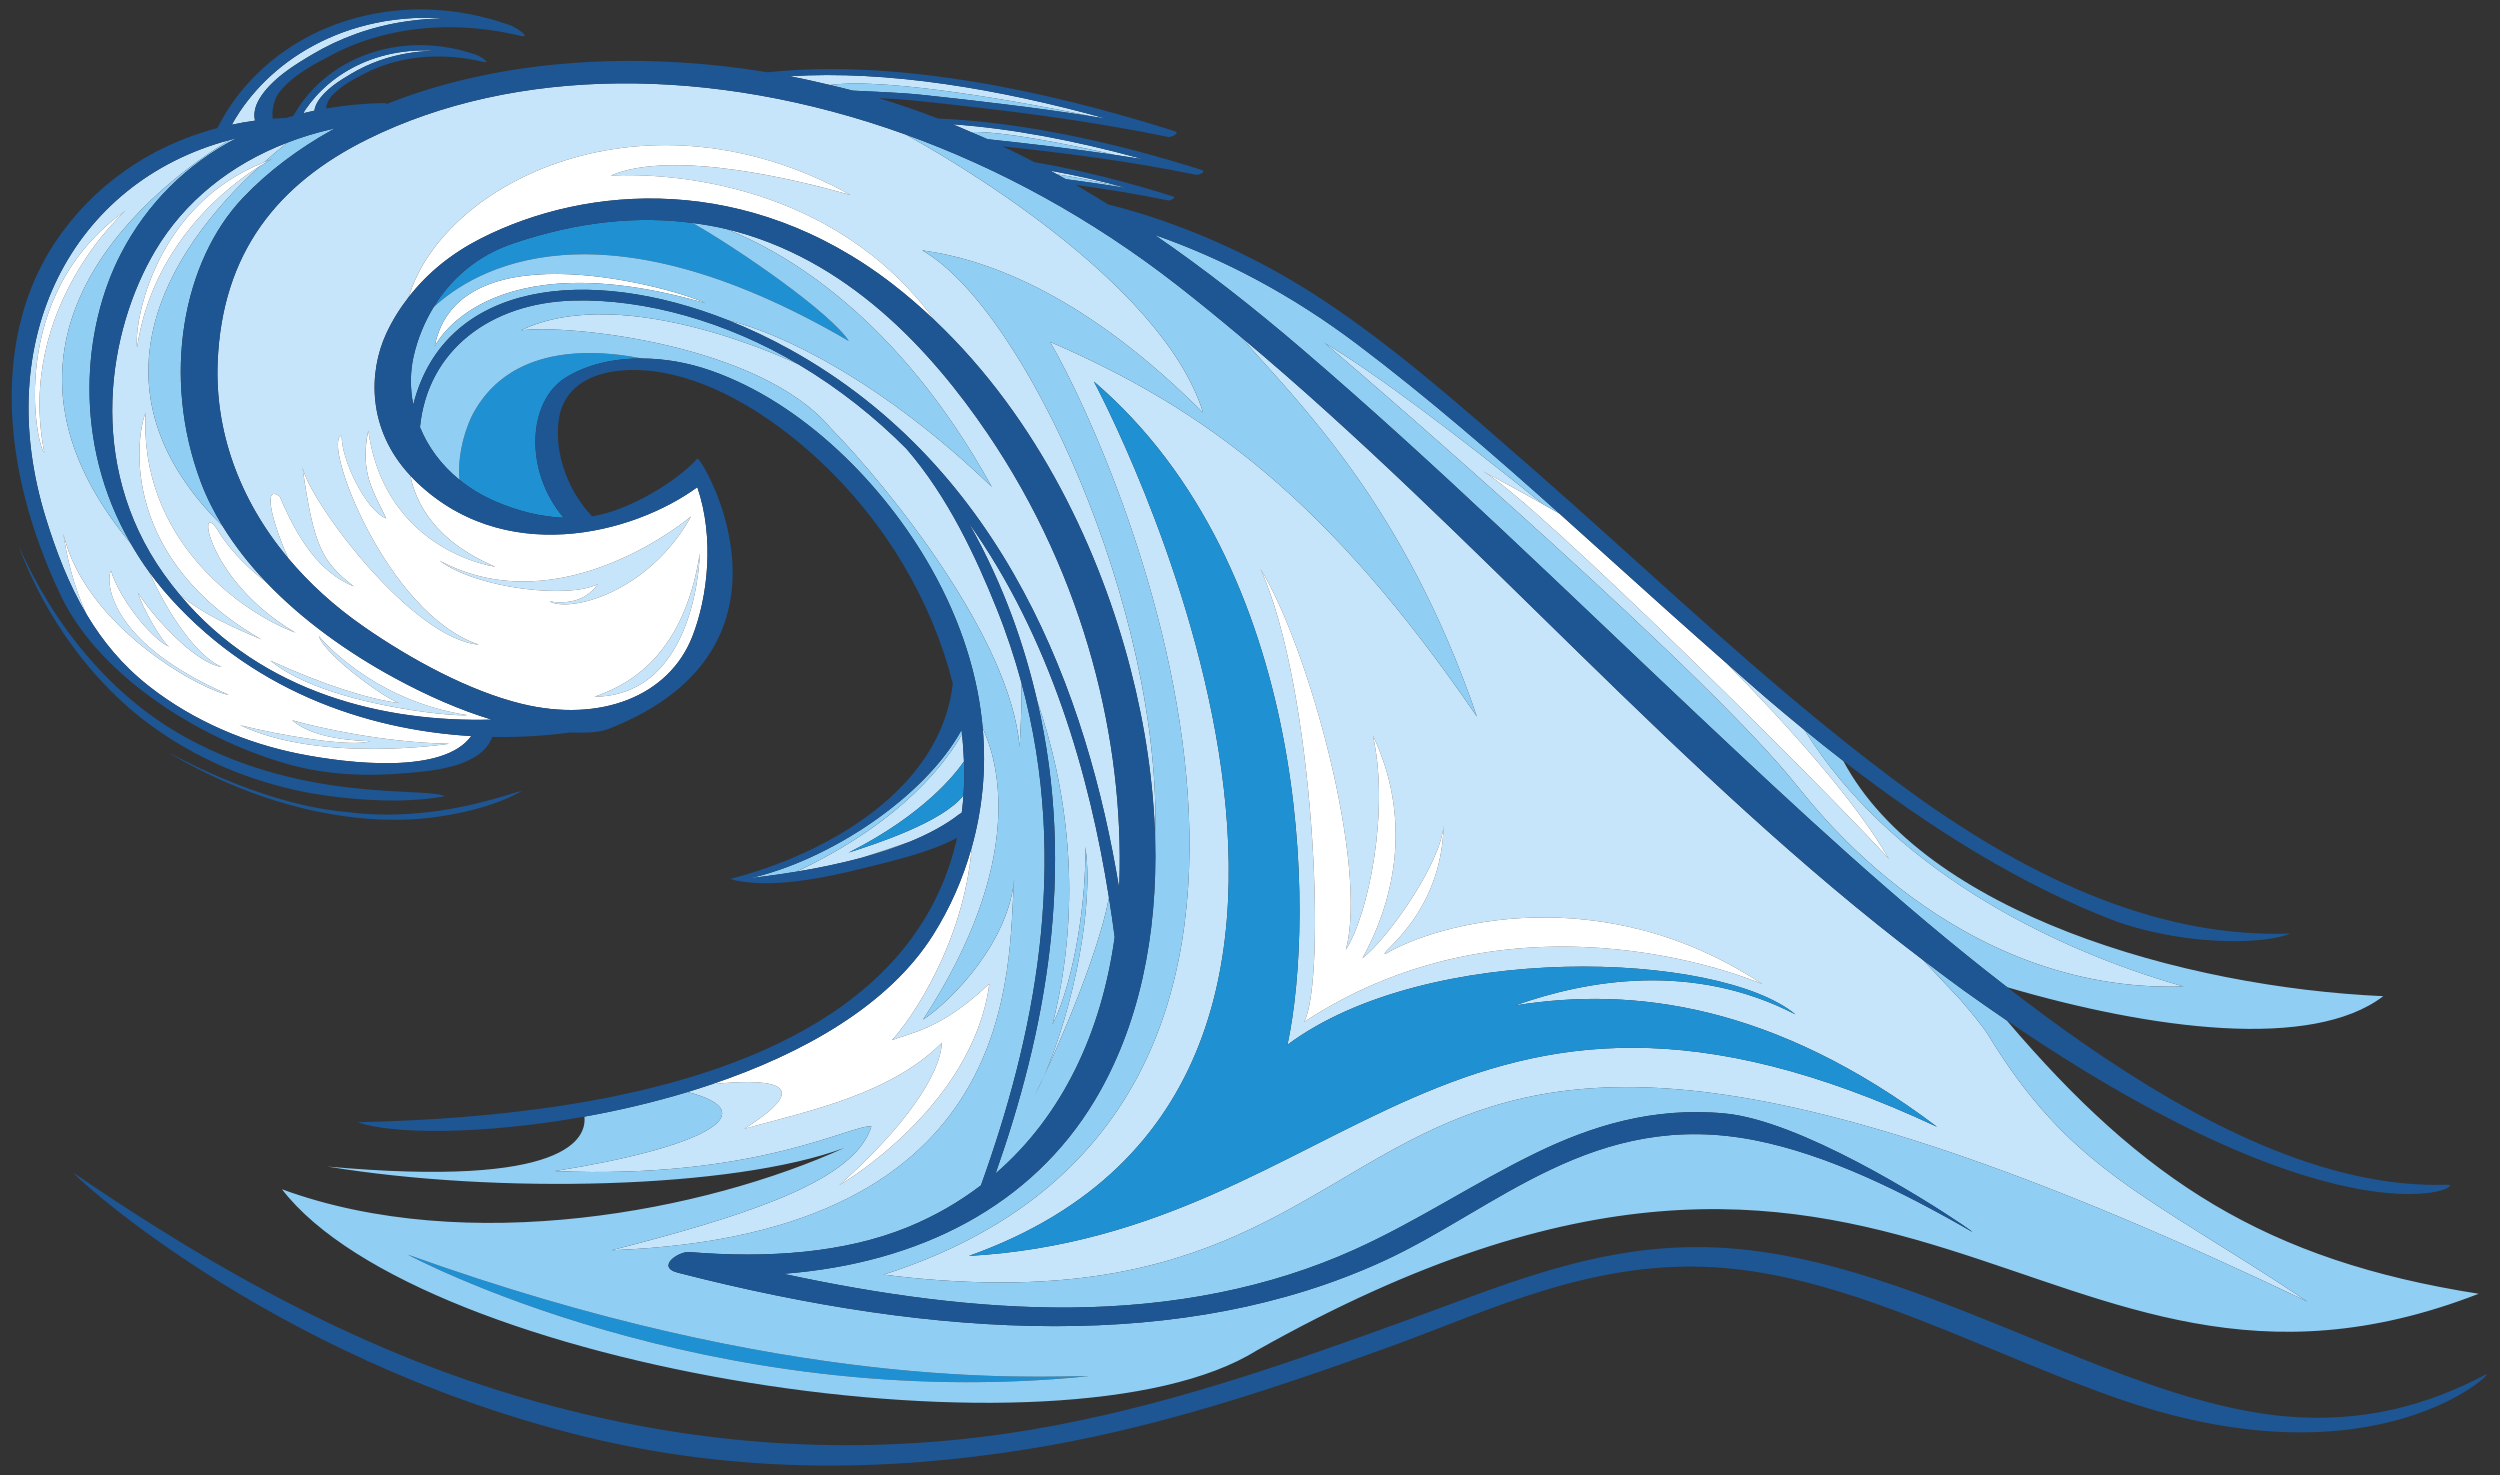
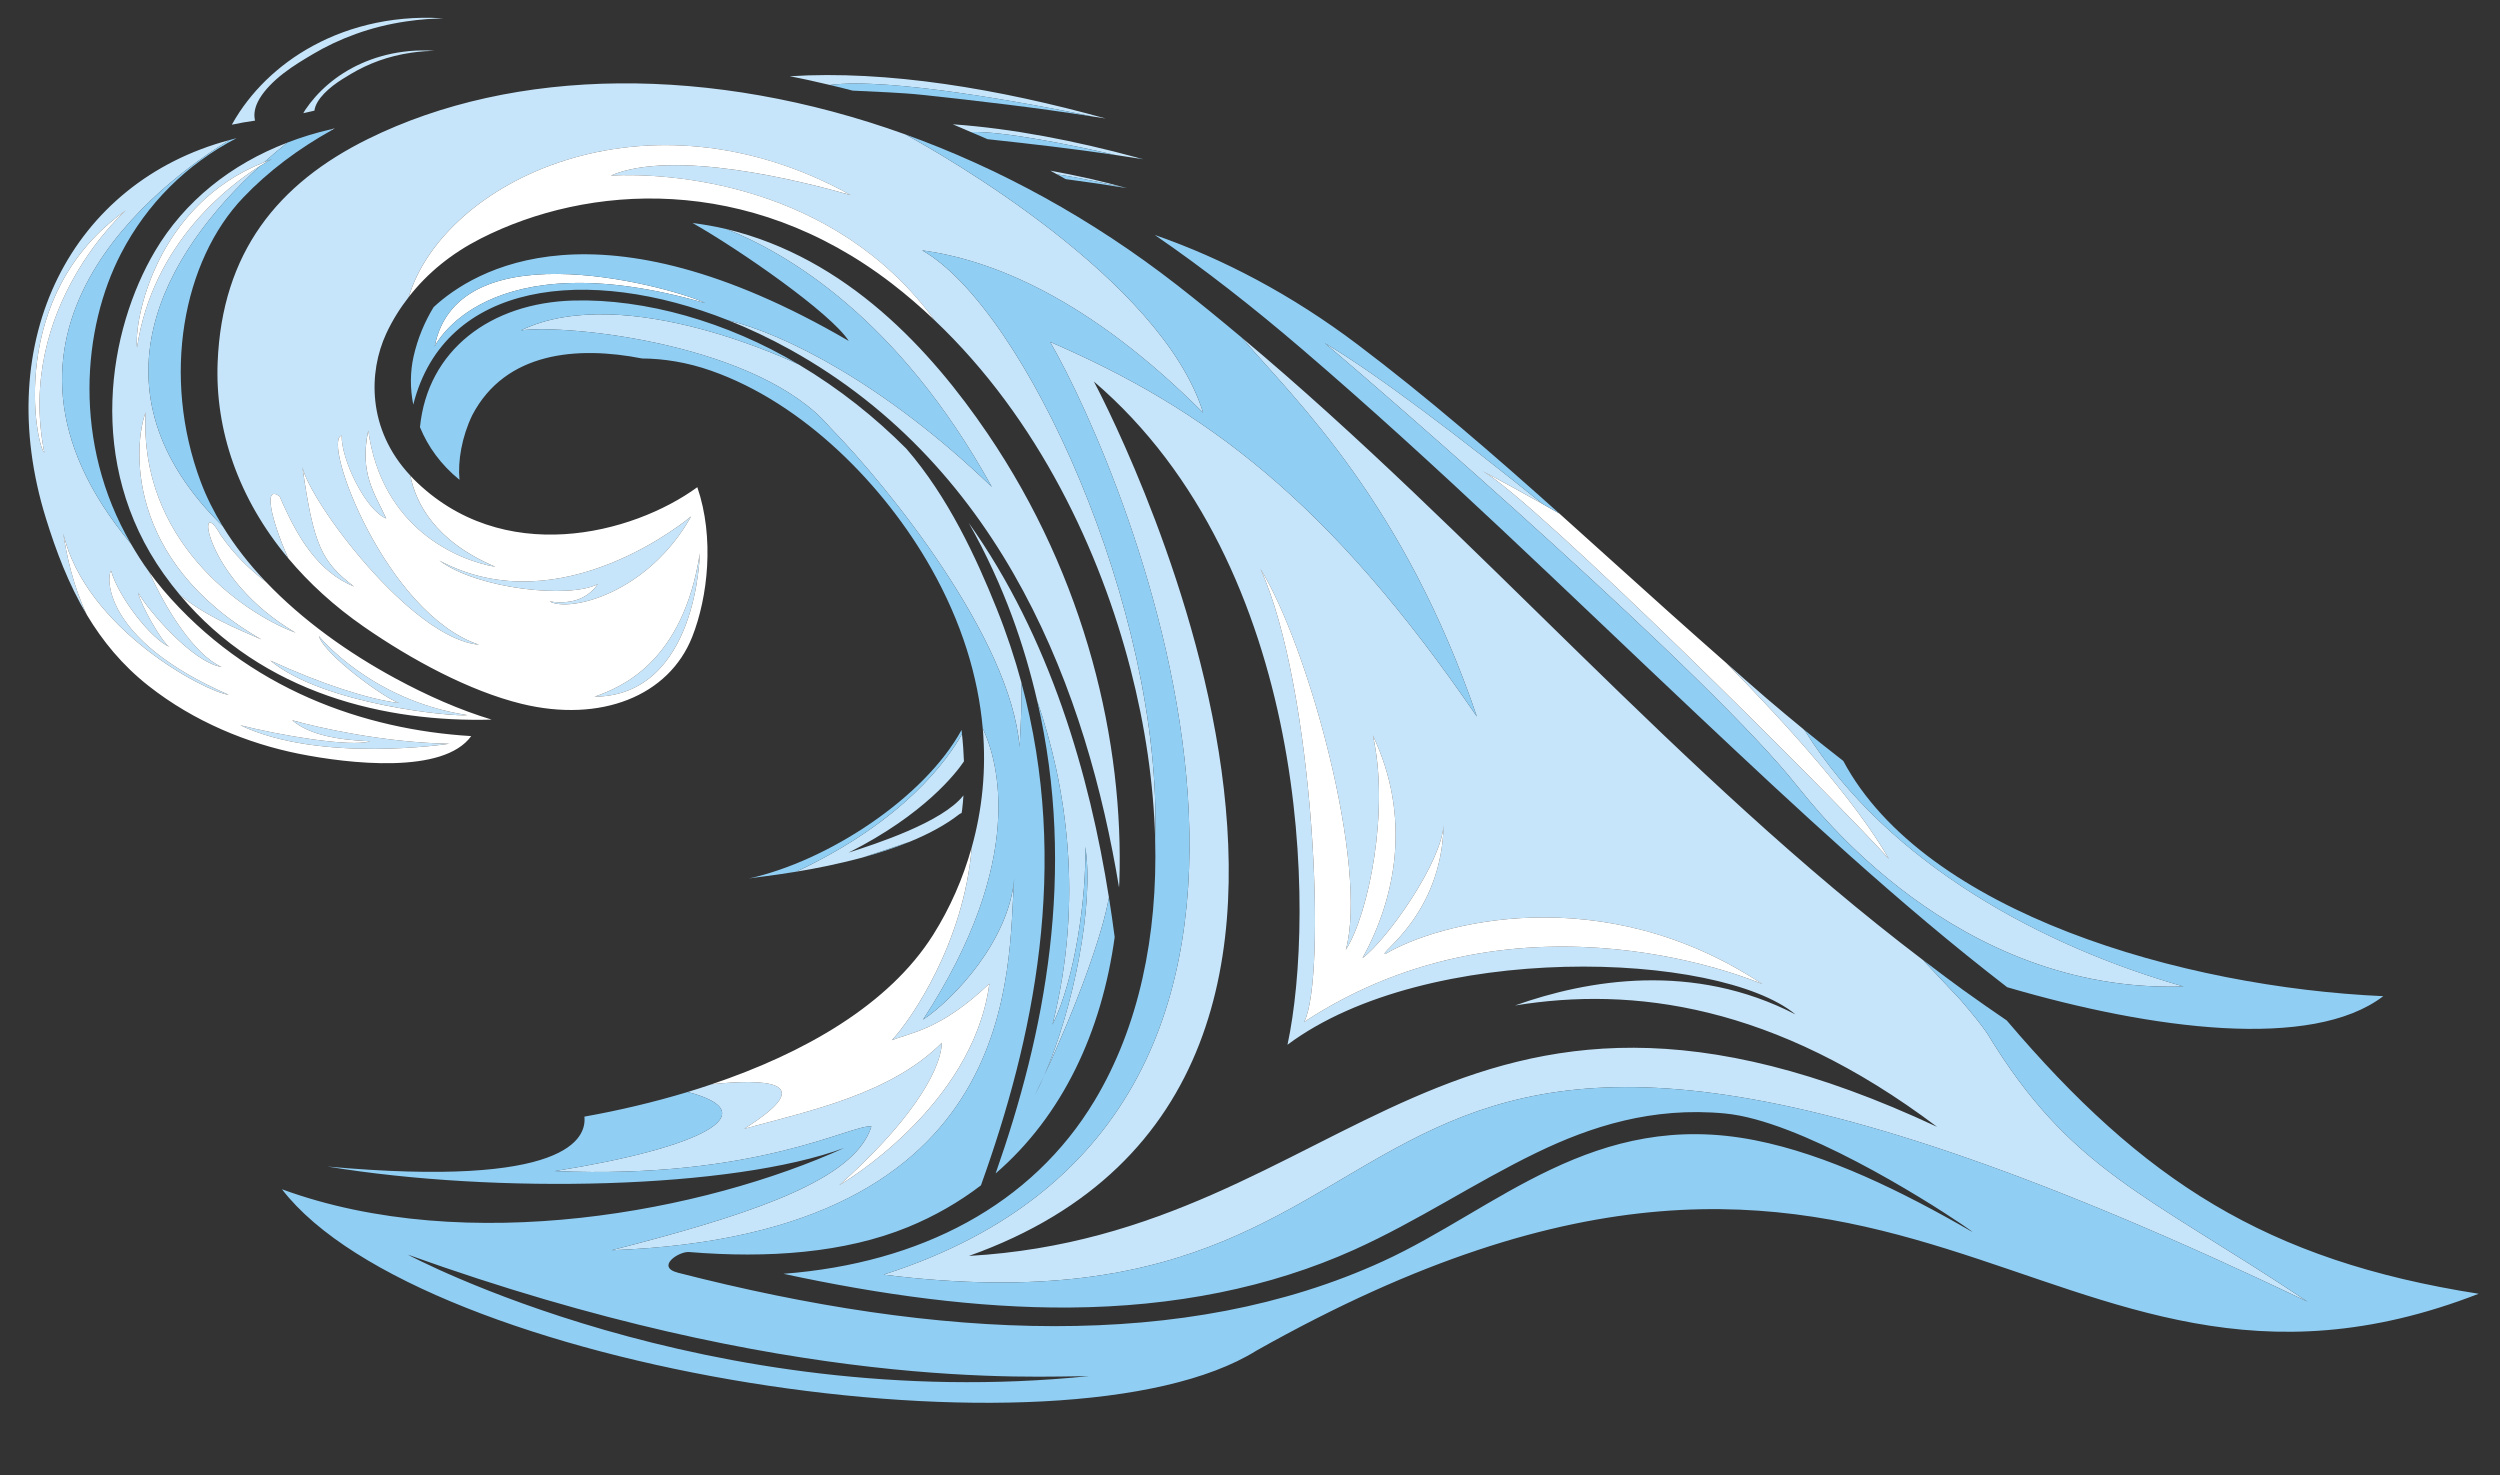
<svg xmlns="http://www.w3.org/2000/svg" version="1.1" id="Layer_1" x="0px" y="0px" width="200px" height="118px" viewBox="0 0 200 118" style="enable-background:new 0 0 200 118;" xml:space="preserve">
  <rect x="0" y="0" width="200" height="118" fill="#333333" stroke="none" />
  <path id="color5" style="fill:#C6E5FA;" d="M158.963,82.652c-0.471-0.687-1.216-1.608-2.151-2.691  c-0.934-0.999-1.928-2.054-2.974-3.159c-19.579-14.865-35.616-33.98-54.519-49.81c4.494,5.197,12.998,13.243,18.836,30.342  c-11.826-17.322-21.82-24.651-34.145-29.981c5.996,10.327,27.816,61.461-13.325,74.619c50.468,6.329,29.314-38.31,113.928,2.166  C171.622,95.477,165.625,93.646,158.963,82.652z M107.662,75.989c1.832-2.831,3.521-11.218,2.166-17.156  c3.116,6.568,1.83,12.993-0.834,17.823c1.999-1.499,6.329-7.662,6.496-10.661c-0.156,7.271-5.329,10.327-4.663,10.327  c4.163-2.499,17.347-6.08,30.172,2.414c0,0-19.184-8.473-36.673,3.02c1.832-3.331,0.841-26.753-3.492-36.248  C104.664,51.671,109.494,69.326,107.662,75.989z M77.514,100.474c39.975-14.241,9.994-69.955,9.994-69.955  c17.357,14.848,17.734,42.636,15.491,53.061c11.139-8.311,34.486-7.504,40.641-2.426c-8.188-4.235-16.639-2.781-22.443-0.714  c9.374-1.535,20.719-0.125,33.769,9.708C115.99,71.909,107.995,98.725,77.514,100.474z M26.503,10.339  c0.097-0.022,0.188-0.054,0.285-0.074c-0.087,0.047-0.167,0.102-0.253,0.15C26.526,10.39,26.514,10.365,26.503,10.339z   M10.961,27.802c1.255-8.389,7.426-13.01,9.828-14.516c-7.676,7.002-14.023,17.945-2.977,28.808c0.966,1.574,2.132,3.06,3.451,4.446  c-1.277-0.972-2.505-2.145-3.613-3.735c-2-3.635-1.454,3.453,5.997,7.814c-4.362-1.636-12.54-7.451-11.995-17.628  c-0.908,2.362-1.816,11.812,9.269,18.173c-1.996-0.887-4.421-1.84-6.521-3.561c-0.45-0.538-0.886-1.101-1.305-1.691  c-6.292-8.862-4.417-19.534-0.69-25.83c2.348-3.965,6.041-6.933,10.588-8.674c-0.623,0.497-1.246,1.021-1.862,1.572  C12.462,16.407,10.72,25.63,10.961,27.802z M38.324,51.58c-5.445-0.496-13.587-11.501-14.132-14.227  c0.909,6.361,1.558,7.594,4.132,9.574c-2.915-1.211-4.554-3.961-5.95-7.212c-1.347-1.01-0.668,1.919,0.689,4.951  c-4.015-4.788-5.866-10.303-5.652-15.681c0.35-8.778,4.8-14.3,12.033-17.87c11.705-5.776,27.449-5.959,42.992-0.358  c2.91,1.591,20.478,11.563,23.815,22.26c-9.244-9.244-16.989-12.242-22.486-12.992c8.215,4.635,19.271,28.805,18.645,47.056  c-0.121-4.41-0.789-8.982-1.971-13.563c-2.399-9.307-7.324-19.985-15.669-27.895c-8.088-11.035-21.28-11.811-25.909-11.58  c5.026-2.142,15.161,0.412,19.198,1.566c-16.398-9.084-32.579-1.094-35.363,8.154c-0.699,0.899-1.311,1.873-1.804,2.94  c-1.405,3.045-1.542,7.633,1.932,11.34c0.43,2.161,1.937,5.247,6.813,7.306c-3.089-0.545-9.087-3.089-10.177-10.904  c-0.727,3.453,0.528,5.037,1.436,7.037c-1.683-0.693-3.61-4.769-3.564-6.634C25.698,35.211,30.898,49.104,38.324,51.58z   M20.404,9.649c-0.632,0.086-1.251,0.198-1.859,0.327c0.198-0.354,0.409-0.706,0.643-1.053c0.386-0.574,0.822-1.138,1.307-1.683  c0.486-0.545,1.022-1.071,1.61-1.57c0.587-0.499,1.226-0.973,1.916-1.41c0.69-0.436,1.432-0.836,2.221-1.191  c0.789-0.354,1.628-0.662,2.512-0.913c0.884-0.25,1.812-0.444,2.78-0.57c0.967-0.125,1.976-0.183,3.015-0.161  c0.298,0.006,0.605,0.035,0.91,0.055c-0.426,0.008-0.852,0.016-1.267,0.046c-0.563,0.042-1.118,0.104-1.664,0.183  c-0.717,0.104-1.415,0.241-2.09,0.409c-0.675,0.168-1.327,0.367-1.957,0.593c-0.629,0.226-1.235,0.477-1.817,0.752  c-0.582,0.275-1.141,0.573-1.674,0.891c-0.66,0.394-1.524,0.902-2.313,1.513c-0.788,0.611-1.497,1.322-1.917,2.033  C20.399,8.511,20.268,9.111,20.404,9.649z M8.891,45.675c0.583,2.082,3.165,5.413,4.664,6.079c-0.583-0.333-2.332-3.414-2.498-4.33  c0.75,1.333,4.298,5.541,6.675,5.937c-2.174-0.974-4.451-4.591-5.791-7.592c-0.549-0.745-1.027-1.508-1.474-2.277  c-13.964-16.779,2.401-28.941,7.894-32.288C5.803,14.551-0.796,27.118,3.687,41.512c0.796,2.553,1.782,5.204,3.265,7.681  c-1.134-2.411-1.618-4.774-1.894-6.524c1.782,7.623,11.329,12.667,13.244,12.917C7.975,51.089,8.558,45.925,8.891,45.675z   M3.546,36.206c-0.659-0.495-3.049-12.608,6.509-19.363C10.055,16.843,1.239,24.588,3.546,36.206z M28.1,5.899  c-0.42,0.25-0.97,0.574-1.471,0.962c-0.501,0.389-0.953,0.841-1.22,1.293c-0.14,0.237-0.227,0.472-0.255,0.698  c-0.3,0.063-0.597,0.131-0.891,0.204c0.053-0.083,0.09-0.169,0.146-0.251c0.246-0.365,0.523-0.724,0.832-1.071  c0.309-0.346,0.651-0.681,1.024-0.999c0.374-0.318,0.78-0.619,1.219-0.897c0.438-0.278,0.911-0.532,1.413-0.757  c0.502-0.225,1.036-0.421,1.598-0.58c0.562-0.16,1.153-0.283,1.768-0.362c0.616-0.081,1.257-0.117,1.918-0.103  c0.19,0.004,0.385,0.022,0.578,0.035c-0.27,0.005-0.541,0.011-0.805,0.03c-0.358,0.026-0.711,0.066-1.058,0.116  c-0.457,0.066-0.9,0.153-1.33,0.26c-0.43,0.106-0.844,0.233-1.245,0.376c-0.4,0.144-0.786,0.304-1.156,0.48  C28.794,5.508,28.439,5.697,28.1,5.899z M69.356,90.957c0.148-0.277,0.271-0.559,0.356-0.85c-1.652-0.138-9.223,4.269-25.329,3.58  c11.772-1.873,17.041-4.656,10.633-6.328c0.647-0.195,1.29-0.405,1.931-0.621c3.9-0.408,8.92-0.401,2.593,3.563  c5.236-1.438,11.704-2.771,15.81-6.879c-0.103,2.464-2.874,6.673-8.213,11.396c0,0,10.677-6.159,12.012-16.118  c-3.901,3.696-6.262,3.9-7.802,4.517c1.555-1.651,5.77-7.811,6.392-15.427c0.833-2.981,1.177-6.179,0.881-9.524  c1.209,2.572,3.57,10.509-4.777,23.308c2.478-1.651,6.883-6.332,7.296-11.287c-0.551,7.021,0.963,28.494-32.212,29.733  c10.391-2.661,18.201-5.209,20.345-8.926C69.297,91.047,69.331,91.003,69.356,90.957z M47.829,46.728  c-2.278,1.188-9.604,0.396-12.673-1.881c9.802,5.248,20.134-3.534,20.134-3.534c-3.461,6.18-9.739,7.692-11.322,6.801  C45.947,48.411,47.135,47.718,47.829,46.728z M23.374,57.619c2.08,0.594,7.327,1.782,12.574,1.881c0,0-10.297,1.585-16.732-1.485  c3.069,0.792,8.812,1.782,10.396,1.287C27.078,59.199,24.759,58.807,23.374,57.619z M37.391,57.207  c-1.028,0.161-11.534-0.835-15.775-4.369c4.112,1.896,7.936,3.116,10.313,3.406c-1.124-0.354-5.943-3.823-6.425-5.365  C25.504,50.878,29.616,56.019,37.391,57.207z M55.987,44.252c0,0-0.172,11.412-8.429,11.484C49.644,55,54.637,53.025,55.987,44.252z   M67.889,68.21c2.139-0.689,7.501-2.42,9.187-4.577c-0.028,0.389-0.058,0.775-0.106,1.154c-0.011,0.087-0.031,0.168-0.042,0.255  c-0.065,0.025-0.129,0.053-0.179,0.092c-1.118,0.874-2.497,1.603-3.979,2.209c-1.171,0.406-2.459,0.841-3.731,1.247  c-1.91,0.521-3.786,0.89-5.339,1.146c8.612-4.044,12.107-8.946,13.257-11.01c0.084,0.738,0.131,1.465,0.159,2.187  C76.509,61.81,73.977,65.14,67.889,68.21z M82.78,87.636c0.253-0.519,0.501-1.043,0.745-1.567  C83.283,86.622,83.035,87.155,82.78,87.636z M89.523,70.995c-2.552-15.418-9.129-33.497-26.305-43.025  c-1.627-0.902-3.285-1.685-4.945-2.344c4.436,1.083,12.455,5.037,21.073,13.327c-7.528-13.635-16.548-18.777-21.243-20.63  c9.661,2.321,16.39,9.722,20.894,16.348c7.894,11.613,10.927,24.773,10.551,35.913C89.543,70.722,89.529,70.857,89.523,70.995z   M81.569,59.76c-0.707-8.687-10.504-20.807-15.15-25.554c-5.656-6.666-20.907-8.282-24.745-7.777  c8.384-4.04,22.245,2.745,22.245,2.745c3.251,1.941,6.091,4.213,8.585,6.717c3.346,3.856,5.598,8.731,7.233,12.808  c0.794,1.981,1.445,3.951,1.977,5.91C81.739,55.976,81.692,57.734,81.569,59.76z M86.821,67.739  c0.101,3.94-0.808,10.604-2.627,14.241c2.541-9.993,1.101-19.198-1.216-25.903c-0.521-2.255-1.181-4.53-2.033-6.828  c-0.86-2.318-2.015-4.899-3.45-7.424c6.53,9.189,9.672,20.205,11.218,29.963c-0.524,3.01-2.57,8.661-5.188,14.279  C85.876,80.702,87.553,72.316,86.821,67.739z M105.964,27.434c4.186,2.493,10.841,7.551,17.457,12.89  c-1.356-0.768-3.021-1.69-4.812-2.635c4.078,2.225,27.808,25.831,32.505,31.022c-2.708-4.684-8.019-10.602-12.992-15.654  c1.057,0.928,2.105,1.87,3.17,2.781c0.98,0.839,1.972,1.668,2.971,2.486c0.059,0.065,0.126,0.137,0.169,0.189  c6.686,10.672,19.117,17.24,30.259,20.406c-18.297,0.587-29.555-14.426-30.845-15.95C137.043,54.292,111.007,31.656,105.964,27.434z   M66.389,6.798c-1.068-0.255-2.138-0.495-3.211-0.699c7.82-0.497,16.741,1.014,25.276,3.381c-0.333-0.055-0.664-0.1-0.996-0.152  C82.589,8.328,71.179,6.164,66.389,6.798z M76.216,9.943c4.779,0.335,9.813,1.324,14.717,2.652c0.092,0.033,0.185,0.071,0.277,0.105  c-0.658-0.107-1.314-0.204-1.97-0.301c-3.491-0.792-8.962-1.916-11.581-1.839C77.177,10.355,76.7,10.14,76.216,9.943z   M87.194,14.297c0.979,0.22,1.959,0.476,2.941,0.751c0,0-3.5-0.801-5.568-1.098c-0.181-0.099-0.361-0.2-0.542-0.298  C85.078,13.846,86.135,14.059,87.194,14.297z" />
-   <path id="color4" style="fill:#1F90D1;" d="M67.889,68.21c6.088-3.07,8.621-6.4,9.226-7.297c0.035,0.925,0.026,1.835-0.039,2.72  C75.39,65.79,70.028,67.521,67.889,68.21z M45.251,30.21c1.669-1.038,3.8-1.546,6.115-1.532c-5.19-1.018-10.937-0.536-13.588,4.54  c-0.832,1.728-1.164,3.667-1.018,5.167c0.805,0.652,1.734,1.232,2.808,1.701c1.936,0.845,3.791,1.264,5.522,1.335  C41.887,37.624,42.224,32.095,45.251,30.21z M67.902,27.275c-1.439-2.239-8.696-7.279-12.501-9.438  c-4.261-0.567-9.036-0.172-14.397,1.652c-2.706,0.921-4.87,2.706-6.316,5.083C37.872,21.619,47.757,15.53,67.902,27.275z   M121.196,80.439c5.805-2.067,14.256-3.521,22.443,0.714c-6.154-5.078-29.502-5.885-40.641,2.426  c2.243-10.425,1.866-38.213-15.491-53.061c0,0,29.981,55.714-9.994,69.955c30.481-1.749,38.476-28.564,77.451-10.326  C141.915,80.314,130.57,78.904,121.196,80.439z M32.623,100.37c0,0,23.82,12.827,54.493,9.72  C82.734,110.09,63.213,111.364,32.623,100.37z" />
  <path id="color3" style="fill:#FFFFFF;" d="M21.263,46.539c-1.277-0.972-2.505-2.145-3.613-3.735c-2-3.635-1.454,3.453,5.997,7.814  c-4.362-1.636-12.54-7.451-11.995-17.628c-0.908,2.362-1.816,11.812,9.269,18.173c-1.996-0.887-4.421-1.84-6.521-3.561  c6.671,7.965,16.556,10.198,24.935,9.967c-2.572-0.775-5.176-1.931-7.68-3.286C27.901,52.253,24.215,49.641,21.263,46.539z   M21.616,52.838c4.112,1.896,7.936,3.116,10.313,3.406c-1.124-0.354-5.943-3.823-6.425-5.365c0,0,4.112,5.14,11.887,6.329  C36.363,57.368,25.857,56.372,21.616,52.838z M13.04,47.175c-0.393-0.461-0.75-0.933-1.1-1.406c1.34,3.001,3.616,6.618,5.791,7.592  c-2.377-0.396-5.925-4.604-6.675-5.937c0.167,0.916,1.915,3.997,2.498,4.33c-1.499-0.666-4.081-3.997-4.664-6.079  c-0.333,0.25-0.917,5.414,9.411,9.911c-1.916-0.25-11.462-5.294-13.244-12.917c0.276,1.75,0.76,4.113,1.894,6.524  c1.238,2.067,2.819,4.014,4.935,5.678c3.66,2.88,7.958,4.615,12.019,5.429c4.022,0.807,11.579,1.664,13.792-1.413  C29.172,58.379,19.833,55.156,13.04,47.175z M23.374,57.619c2.08,0.594,7.327,1.782,12.574,1.881c0,0-10.297,1.585-16.732-1.485  c3.069,0.792,8.812,1.782,10.396,1.287C27.078,59.199,24.759,58.807,23.374,57.619z M33.061,38.299  c-0.084-0.084-0.155-0.171-0.235-0.257c0.43,2.161,1.937,5.247,6.813,7.306c-3.089-0.545-9.087-3.089-10.177-10.904  c-0.727,3.453,0.528,5.037,1.436,7.037c-1.683-0.693-3.61-4.769-3.564-6.634c-1.636,0.364,3.564,14.257,10.99,16.732  c-5.445-0.496-13.587-11.501-14.132-14.227c0.909,6.361,1.558,7.594,4.132,9.574c-2.915-1.211-4.554-3.961-5.95-7.212  c-1.347-1.01-0.668,1.919,0.689,4.951c1.651,1.97,3.661,3.82,6.058,5.482c3.794,2.63,8.431,5.137,12.602,6.158  c6.337,1.551,11.792-0.625,13.659-5.369c1.247-3.166,1.784-7.931,0.403-11.96C50.606,42.752,40.166,45.45,33.061,38.299z   M43.967,48.114c1.98,0.297,3.168-0.396,3.861-1.386c-2.278,1.188-9.604,0.396-12.673-1.881c9.802,5.248,20.134-3.534,20.134-3.534  C51.829,47.493,45.551,49.005,43.967,48.114z M47.558,55.736c2.086-0.736,7.079-2.711,8.429-11.484  C55.987,44.252,55.815,55.664,47.558,55.736z M32.698,23.762c2.785-9.248,18.965-17.239,35.363-8.154  c-4.037-1.154-14.172-3.708-19.198-1.566c4.628-0.231,17.82,0.545,25.909,11.58c-1.089-1.032-2.229-2.022-3.437-2.95  c-11.498-8.838-24.326-7.937-32.884-3.585C36.159,20.252,34.207,21.817,32.698,23.762z M10.961,27.802  c-0.241-2.172,1.501-11.395,10.17-14.822c0.211-0.083,0.405-0.18,0.624-0.256c0,0-0.372,0.19-0.966,0.562  C18.387,14.792,12.216,19.413,10.961,27.802z M3.546,36.206c-0.659-0.495-3.049-12.608,6.509-19.363  C10.055,16.843,1.239,24.588,3.546,36.206z M56.443,24.259c-17.632-5.108-21.67,3.46-21.67,3.46  C36.667,17.996,54.383,23.187,56.443,24.259z M140.999,78.736c0,0-19.184-8.473-36.673,3.02c1.832-3.331,0.841-26.753-3.492-36.248  c3.83,6.163,8.66,23.818,6.828,30.481c1.832-2.831,3.521-11.218,2.166-17.156c3.116,6.568,1.83,12.993-0.834,17.823  c1.999-1.499,6.329-7.662,6.496-10.661c-0.156,7.271-5.329,10.327-4.663,10.327C114.99,73.823,128.174,70.242,140.999,78.736z   M71.346,83.216c1.54-0.616,3.901-0.82,7.802-4.517c-1.334,9.959-12.012,16.118-12.012,16.118c5.339-4.723,8.111-8.932,8.213-11.396  c-4.106,4.107-10.574,5.441-15.81,6.879c6.327-3.964,1.307-3.971-2.593-3.563c7.362-2.483,14.17-6.335,17.71-11.959  c1.345-2.137,2.382-4.488,3.081-6.99C77.116,75.405,72.901,81.564,71.346,83.216z M151.114,68.711  c-4.697-5.191-28.427-28.797-32.505-31.022c1.79,0.945,3.455,1.867,4.812,2.635c0.486,0.276,0.934,0.531,1.331,0.76  c1.358,1.216,2.713,2.436,4.065,3.659c3.092,2.796,6.188,5.575,9.305,8.314C143.096,58.108,148.406,64.027,151.114,68.711z" />
  <path id="color2" style="fill:#91CEF4;" d="M72.769,67.343c-1.203,0.491-2.474,0.902-3.731,1.247  C70.31,68.184,71.598,67.749,72.769,67.343z M76.956,58.726c-0.012-0.11-0.018-0.218-0.032-0.328  c-2.987,5.448-10.697,10.487-17.007,11.88c0.267-0.059,1.747-0.206,3.782-0.542C72.31,65.692,75.805,60.79,76.956,58.726z   M82.979,56.078c3.181,13.756,0.588,26.65-3.329,37.798c5.356-4.625,8.48-11.315,9.524-18.907c-0.134-1.041-0.29-2.104-0.46-3.18  c-0.524,3.01-2.57,8.661-5.188,14.279c-0.242,0.554-0.49,1.087-0.745,1.567c0.253-0.519,0.501-1.043,0.745-1.567  c2.351-5.366,4.028-13.752,3.296-18.329c0.101,3.94-0.808,10.604-2.627,14.241C86.735,71.987,85.295,62.782,82.979,56.078z   M135.779,57.17c7.953,7.491,16.085,15.093,24.793,21.806c11.633,3.409,24.401,5.066,30.089,0.718  c-16.006-0.711-36.7-6.647-43.2-18.822c-1.076-0.833-2.143-1.683-3.198-2.546c0.059,0.065,0.126,0.137,0.169,0.189  c6.686,10.672,19.117,17.24,30.259,20.406c-18.297,0.587-29.555-14.426-30.845-15.95c-6.803-8.678-32.839-31.313-37.882-35.536  c4.186,2.493,10.841,7.551,17.457,12.89c0.486,0.276,0.934,0.531,1.331,0.76c-5.255-4.704-10.573-9.316-16.14-13.52  c-5.296-4.001-10.784-6.874-16.234-8.771c3.993,2.739,7.88,5.791,11.717,9.075C115.047,37.242,125.313,47.313,135.779,57.17z   M26.535,10.415c-0.009-0.025-0.021-0.05-0.032-0.076c-1.221,0.274-2.388,0.638-3.51,1.068c-0.623,0.497-1.246,1.021-1.862,1.572  c0.211-0.083,0.405-0.18,0.624-0.256c0,0-0.372,0.19-0.966,0.562c-7.676,7.002-14.023,17.945-2.977,28.808  c-0.697-1.137-1.293-2.316-1.753-3.544c-3.161-8.438-1.433-17.684,3.403-22.751C21.467,13.698,23.86,11.91,26.535,10.415z   M198.293,103.502c-35.074,13.63-45.797-24.715-97.772,4.544c-15.345,9.584-66.812,1.589-77.963-12.904  c14.832,5.438,33.847,1.76,44.987-3.309c-8.913,3.3-27.843,3.716-41.352,1.491c19.227,1.735,20.743-2.278,20.559-3.994  c2.708-0.483,5.507-1.137,8.265-1.971c6.407,1.672,1.139,4.455-10.633,6.328c16.106,0.688,23.677-3.718,25.329-3.58  c-0.084,0.291-0.208,0.572-0.356,0.85c-0.025,0.046-0.059,0.09-0.086,0.136c-2.144,3.717-9.954,6.265-20.345,8.926  c33.175-1.239,31.661-22.713,32.212-29.733c-0.413,4.955-4.818,9.636-7.296,11.287c8.347-12.799,5.987-20.735,4.777-23.308  c-0.364-4.108-1.655-8.426-4.13-12.808c-3.742-6.627-10.195-13.207-17.612-15.804c-1.872-0.656-3.744-0.963-5.511-0.974  c-5.19-1.018-10.937-0.536-13.588,4.54c-0.832,1.728-1.164,3.667-1.018,5.167c-1.488-1.205-2.535-2.668-3.162-4.212  c0.604-6.142,5.623-9.952,12.293-10.131c5.683-0.152,12.251,1.684,18.026,5.131c0,0-13.861-6.785-22.245-2.745  c3.838-0.505,19.089,1.111,24.745,7.777c4.646,4.747,14.443,16.868,15.15,25.554c0.123-2.025,0.17-3.784,0.144-5.151  c3.969,14.648,0.95,28.574-3.237,40.222c-1.737,1.324-3.678,2.452-5.842,3.339c-5.064,2.073-11.2,2.514-17.505,1.993  c-0.824-0.067-2.705,1.191-0.882,1.658c20.861,5.354,40.541,6.344,56.396-0.921c9.077-4.159,16.896-12.227,29.764-9.678  c5.787,1.146,11.763,4.094,17.311,7.293c0.206,0.119-0.119-0.128-0.828-0.606c-3.004-2.03-12.935-8.265-18.892-8.831  c-5.794-0.552-10.736,1.033-15.087,3.144c-4.99,2.42-9.475,5.457-14.567,7.753c-6.729,3.034-14.424,4.571-22.803,4.628  c-7.357,0.05-15.078-1.021-22.865-2.699c10.972-0.838,19.878-5.505,24.892-13.853c3.543-5.899,5.058-13.18,4.845-20.97  c0.627-18.251-10.43-42.421-18.645-47.056c5.497,0.75,13.242,3.748,22.486,12.992c-3.337-10.697-20.905-20.669-23.815-22.26  c7.458,2.689,14.87,6.702,21.768,12.082c1.733,1.351,3.431,2.744,5.114,4.153c4.494,5.197,12.998,13.243,18.836,30.342  c-11.826-17.322-21.82-24.651-34.145-29.981c5.996,10.327,27.816,61.461-13.325,74.619c50.468,6.329,29.314-38.31,113.928,2.166  c-12.991-8.662-18.988-10.493-25.65-21.486c-0.471-0.687-1.216-1.608-2.151-2.691c-0.934-0.999-1.928-2.054-2.974-3.159  c0.137,0.103,0.276,0.204,0.413,0.308c0.926,0.703,1.852,1.406,2.797,2.087c1.198,0.861,2.354,1.665,3.491,2.44  C171.455,94.47,181.276,100.833,198.293,103.502z M87.116,110.09c-4.382,0-23.903,1.275-54.493-9.72  C32.623,100.37,56.443,113.197,87.116,110.09z M91.479,12.742c-0.182-0.05-0.365-0.096-0.546-0.146  c0.092,0.033,0.185,0.071,0.277,0.105C91.3,12.715,91.39,12.727,91.479,12.742z M77.658,10.56c0.451,0.193,0.906,0.375,1.352,0.578  c0.021,0.002,0.042,0.003,0.064,0.005c3.365,0.362,6.755,0.752,10.165,1.256C85.749,11.607,80.277,10.483,77.658,10.56z   M85.258,14.331c1.622,0.216,3.247,0.451,4.878,0.717c0,0-3.5-0.801-5.568-1.098C84.798,14.077,85.029,14.202,85.258,14.331z   M33.061,32.372c-0.263-1.318-0.25-2.641,0.027-3.859c0.329-1.448,0.882-2.761,1.6-3.94c3.184-2.954,13.069-9.042,33.214,2.703  c-1.439-2.239-8.696-7.279-12.501-9.438c0.922,0.123,1.829,0.275,2.703,0.485c4.695,1.854,13.715,6.995,21.243,20.63  c-8.619-8.29-16.637-12.244-21.073-13.327C46.965,21.14,35.549,22.505,33.061,32.372z M34.772,27.719c0,0,4.038-8.568,21.67-3.46  C54.383,23.187,36.667,17.996,34.772,27.719z M73.845,7.596c4.501,0.485,9.043,1.011,13.613,1.732  c-4.87-1.001-16.28-3.164-21.07-2.53c0.608,0.145,1.216,0.289,1.822,0.452C70.108,7.351,71.991,7.397,73.845,7.596z M9.683,20.28  c2.062-3.971,5.224-7.138,9.244-9.228c-0.192,0.046-0.378,0.102-0.566,0.152c-5.493,3.347-21.858,15.509-7.894,32.288  C5.777,35.413,6.595,26.224,9.683,20.28z" />
-   <path id="color1" style="fill:#1E5593;" d="M23.339,61.217c3.631,0.976,7.26,0.867,10.519,0.503  c2.109-0.236,4.843-0.834,5.521-2.764c2.102,0.039,4.139-0.083,6.058-0.337c0.011-0.001,0.002-0.017,0.008-0.022  c1.139,0.016,2.3,0.088,3.313-0.312c16.57-6.543,7.291-21.887,7.028-21.594c-1.696,1.892-5.634,4.212-8.423,4.612  c-2.23-2.351-3.074-5.63-2.617-7.984c0.658-3.392,4.596-4.195,8.386-3.485c4.272,0.8,8.549,3.481,12.074,6.69  c5.737,5.223,9.411,11.789,11.014,18.146c-0.911,8.457-10.054,13.665-17.827,15.651c3.09,0.853,7.579-0.088,10.695-0.867  c2.483-0.619,5.256-1.256,7.475-2.422c-2.978,13.238-16.461,18.975-30.952,21.313c-5.702,0.919-11.56,1.313-16.995,1.432  c2.702,0.981,9.996,1.01,18.135-0.447c2.708-0.483,5.507-1.137,8.265-1.971c0.647-0.195,1.29-0.405,1.931-0.621  c7.362-2.483,14.17-6.335,17.71-11.959c1.345-2.137,2.382-4.488,3.081-6.99c0.833-2.981,1.177-6.179,0.881-9.524  c-0.364-4.108-1.655-8.426-4.13-12.808c-3.742-6.627-10.195-13.207-17.612-15.804c-1.872-0.656-3.744-0.963-5.511-0.974  c-2.315-0.015-4.446,0.493-6.115,1.532c-3.027,1.884-3.365,7.414-0.161,11.211c-1.731-0.071-3.586-0.49-5.522-1.335  c-1.074-0.469-2.003-1.049-2.808-1.701c-1.488-1.205-2.535-2.668-3.162-4.212c0.604-6.142,5.623-9.952,12.293-10.131  c5.683-0.152,12.251,1.684,18.026,5.131c3.251,1.941,6.091,4.213,8.585,6.717c3.346,3.856,5.598,8.731,7.233,12.808  c0.794,1.981,1.445,3.951,1.977,5.91c3.969,14.648,0.95,28.574-3.237,40.222c-1.737,1.324-3.678,2.452-5.842,3.339  c-5.064,2.073-11.2,2.514-17.505,1.993c-0.824-0.067-2.705,1.191-0.882,1.658c20.861,5.354,40.541,6.344,56.396-0.921  c9.077-4.159,16.896-12.227,29.764-9.678c5.787,1.146,11.763,4.094,17.311,7.293c0.206,0.119-0.119-0.128-0.828-0.606  c-3.004-2.03-12.935-8.265-18.892-8.831c-5.794-0.552-10.736,1.033-15.087,3.144c-4.99,2.42-9.475,5.457-14.567,7.753  c-6.729,3.034-14.424,4.571-22.803,4.628c-7.357,0.05-15.078-1.021-22.865-2.699c10.972-0.838,19.878-5.505,24.892-13.853  c3.543-5.899,5.058-13.18,4.845-20.97c-0.121-4.41-0.789-8.982-1.971-13.563c-2.399-9.307-7.324-19.985-15.669-27.895  c-1.089-1.032-2.229-2.022-3.437-2.95c-11.498-8.838-24.326-7.937-32.884-3.585c-2.292,1.166-4.244,2.73-5.753,4.675  c-0.699,0.899-1.311,1.873-1.804,2.94c-1.405,3.045-1.542,7.633,1.932,11.34c0.08,0.085,0.151,0.172,0.235,0.257  c7.104,7.151,17.545,4.454,22.725,0.677c1.381,4.029,0.844,8.794-0.403,11.96c-1.868,4.744-7.322,6.919-13.659,5.369  c-4.171-1.021-8.808-3.527-12.602-6.158c-2.397-1.661-4.406-3.511-6.058-5.482c-4.015-4.788-5.866-10.303-5.652-15.681  c0.35-8.778,4.8-14.3,12.033-17.87c11.705-5.776,27.449-5.959,42.992-0.358c7.458,2.689,14.87,6.702,21.768,12.082  c1.733,1.351,3.431,2.744,5.114,4.153c18.903,15.83,34.94,34.944,54.519,49.81c0.137,0.103,0.276,0.204,0.413,0.308  c0.926,0.703,1.852,1.406,2.797,2.087c1.198,0.861,2.354,1.665,3.491,2.44c27.401,18.708,37.115,13.077,35.216,13.141  c-9.64,0.324-19.876-4.92-29.129-11.341c-2.056-1.426-4.066-2.928-6.054-4.461c-8.708-6.713-16.84-14.314-24.793-21.806  c-10.466-9.857-20.732-19.928-31.685-29.302c-3.837-3.284-7.724-6.335-11.717-9.075c5.451,1.897,10.938,4.77,16.234,8.771  c5.566,4.204,10.885,8.816,16.14,13.52c1.358,1.216,2.713,2.436,4.065,3.659c3.092,2.796,6.188,5.575,9.305,8.314  c1.057,0.928,2.105,1.87,3.17,2.781c0.98,0.839,1.972,1.668,2.971,2.486c1.056,0.864,2.122,1.713,3.198,2.546  c6.918,5.353,14.266,9.99,21.998,12.905c6.102,2.069,12.233,1.652,13.751,0.905c-10.074,0.377-20.244-4.01-30.217-11.217  c-2.305-1.665-4.554-3.425-6.778-5.228c-8.153-6.612-15.862-13.972-23.75-20.866c-5.391-4.711-10.89-9.607-16.802-13.484  c-4.643-3.046-9.562-5.304-14.44-6.818c-0.86-0.267-1.715-0.498-2.568-0.712c-0.855-0.533-1.716-1.053-2.582-1.556  c2.452,0.335,4.915,0.727,7.387,1.236c0.152,0.032,0.687-0.225,0.386-0.32c-3.619-1.144-7.387-2.114-11.096-2.743  c-0.838-0.438-1.684-0.858-2.535-1.263c5.11,0.552,10.283,1.203,15.492,2.279c0.182,0.038,0.82-0.268,0.46-0.382  c-6.918-2.197-14.309-3.839-21.123-4.126c-1.556-0.599-3.135-1.144-4.74-1.629c1.033,0.05,2.063,0.11,3.09,0.219  c6.607,0.696,13.315,1.49,20.067,2.89c0.217,0.045,0.975-0.317,0.547-0.454C83.182,7.056,71.323,4.722,61.409,5.785  C50.53,3.993,39.67,4.839,30.963,8.307C30.877,8.272,30.8,8.25,30.736,8.251c-1.618,0.018-3.167,0.171-4.653,0.428  c0.042-0.287,0.138-0.583,0.292-0.796c0.295-0.407,0.764-0.805,1.27-1.14c0.506-0.335,1.047-0.606,1.448-0.819  c0.354-0.188,0.728-0.361,1.118-0.517c0.391-0.155,0.799-0.293,1.222-0.41c0.423-0.118,0.861-0.216,1.314-0.292  c0.452-0.077,0.919-0.13,1.396-0.161c0.477-0.031,0.966-0.038,1.463-0.019c0.498,0.018,1.004,0.063,1.517,0.133  c0.513,0.071,1.032,0.168,1.555,0.294c0.611,0.147-0.153-0.411-0.526-0.544c-0.697-0.248-1.389-0.434-2.071-0.563  c-0.682-0.129-1.352-0.203-2.004-0.227c-0.651-0.024-1.285,0.002-1.895,0.069c-0.61,0.068-1.197,0.179-1.757,0.325  c-0.56,0.146-1.093,0.327-1.598,0.538c-0.503,0.21-0.979,0.45-1.423,0.713c-0.444,0.262-0.858,0.548-1.242,0.851  c-0.383,0.302-0.735,0.622-1.058,0.954c-0.322,0.332-0.614,0.676-0.877,1.026c-0.263,0.351-0.496,0.71-0.702,1.071  c-0.018,0.032-0.03,0.064-0.047,0.096c-0.194,0.054-0.385,0.113-0.576,0.172c-0.365,0.015-0.727,0.034-1.085,0.063  c-0.085-0.604,0.069-1.482,0.464-2.027c0.464-0.639,1.2-1.265,1.995-1.792c0.795-0.526,1.646-0.953,2.276-1.287  c0.557-0.295,1.144-0.568,1.757-0.811c0.613-0.244,1.255-0.46,1.92-0.645c0.665-0.186,1.354-0.34,2.065-0.459  c0.711-0.12,1.444-0.205,2.194-0.253c0.75-0.048,1.518-0.059,2.3-0.03c0.782,0.029,1.579,0.098,2.385,0.209  c0.806,0.111,1.622,0.265,2.444,0.463c0.961,0.23-0.241-0.647-0.827-0.855c-1.096-0.391-2.185-0.682-3.256-0.886  c-1.072-0.204-2.124-0.319-3.149-0.357c-1.024-0.038-2.02,0.003-2.979,0.11c-0.96,0.107-1.882,0.281-2.763,0.511  c-0.88,0.229-1.718,0.514-2.51,0.845c-0.792,0.331-1.539,0.708-2.238,1.121c-0.699,0.413-1.35,0.862-1.952,1.338  c-0.602,0.476-1.157,0.979-1.664,1.5c-0.506,0.522-0.965,1.062-1.378,1.613c-0.413,0.552-0.78,1.116-1.104,1.683  c-0.143,0.251-0.274,0.502-0.401,0.754c-5.552,1.458-10.004,4.721-12.93,9.058c-4.96,7.352-4.567,17.896,0.371,28.297  C8.079,54.422,16.627,59.412,23.339,61.217z M76.956,58.726c0.084,0.738,0.131,1.465,0.159,2.187  c0.035,0.925,0.026,1.835-0.039,2.72c-0.028,0.389-0.058,0.775-0.106,1.154c-0.011,0.087-0.031,0.168-0.042,0.255  c-0.065,0.025-0.129,0.053-0.179,0.092c-1.118,0.874-2.497,1.603-3.979,2.209c-1.203,0.491-2.474,0.902-3.731,1.247  c-1.91,0.521-3.786,0.89-5.339,1.146c-2.035,0.336-3.515,0.483-3.782,0.542c6.311-1.393,14.02-6.433,17.007-11.88  C76.938,58.508,76.943,58.616,76.956,58.726z M79.649,93.876c3.918-11.148,6.51-24.042,3.329-37.798  c-0.521-2.255-1.181-4.53-2.033-6.828c-0.86-2.318-2.015-4.899-3.45-7.424c6.53,9.189,9.672,20.205,11.218,29.963  c0.17,1.075,0.327,2.139,0.46,3.18C88.129,82.561,85.005,89.251,79.649,93.876z M33.088,28.513c0.329-1.448,0.882-2.761,1.6-3.94  c1.446-2.377,3.61-4.162,6.316-5.083c5.361-1.824,10.136-2.219,14.397-1.652c0.922,0.123,1.829,0.275,2.703,0.485  c9.661,2.321,16.39,9.722,20.894,16.348c7.894,11.613,10.927,24.773,10.551,35.913c-0.005,0.139-0.019,0.274-0.024,0.412  c-2.552-15.418-9.129-33.497-26.305-43.025c-1.627-0.902-3.285-1.685-4.945-2.344c-11.309-4.486-22.724-3.121-25.212,6.746  C32.798,31.054,32.811,29.731,33.088,28.513z M85.258,14.331c-0.229-0.129-0.46-0.254-0.69-0.381  c-0.181-0.099-0.361-0.2-0.542-0.298c1.053,0.194,2.109,0.407,3.169,0.645c0.979,0.22,1.959,0.476,2.941,0.751  C88.505,14.782,86.879,14.547,85.258,14.331z M91.479,12.742c-0.09-0.015-0.18-0.027-0.27-0.041  c-0.658-0.107-1.314-0.204-1.97-0.301c-3.41-0.504-6.801-0.894-10.165-1.256c-0.022-0.002-0.043-0.003-0.064-0.005  c-0.446-0.203-0.901-0.385-1.352-0.578c-0.481-0.206-0.958-0.42-1.442-0.617c4.779,0.335,9.813,1.324,14.717,2.652  C91.115,12.646,91.298,12.691,91.479,12.742z M73.845,7.596c-1.854-0.2-3.737-0.246-5.635-0.346  c-0.605-0.163-1.213-0.307-1.822-0.452c-1.068-0.255-2.138-0.495-3.211-0.699c7.82-0.497,16.741,1.014,25.276,3.381  c-0.333-0.055-0.664-0.1-0.996-0.152C82.888,8.607,78.346,8.082,73.845,7.596z M24.408,8.806c0.246-0.365,0.523-0.724,0.832-1.071  c0.309-0.346,0.651-0.681,1.024-0.999c0.374-0.318,0.78-0.619,1.219-0.897c0.438-0.278,0.911-0.532,1.413-0.757  c0.502-0.225,1.036-0.421,1.598-0.58c0.562-0.16,1.153-0.283,1.768-0.362c0.616-0.081,1.257-0.117,1.918-0.103  c0.19,0.004,0.385,0.022,0.578,0.035c-0.27,0.005-0.541,0.011-0.805,0.03c-0.358,0.026-0.711,0.066-1.058,0.116  c-0.457,0.066-0.9,0.153-1.33,0.26c-0.43,0.106-0.844,0.233-1.245,0.376c-0.4,0.144-0.786,0.304-1.156,0.48  c-0.371,0.174-0.726,0.364-1.065,0.566c-0.42,0.25-0.97,0.574-1.471,0.962c-0.501,0.389-0.953,0.841-1.22,1.293  c-0.14,0.237-0.227,0.472-0.255,0.698c-0.3,0.063-0.597,0.131-0.891,0.204C24.315,8.974,24.352,8.888,24.408,8.806z M22.993,11.407  c1.122-0.43,2.289-0.793,3.51-1.068c0.097-0.022,0.188-0.054,0.285-0.074c-0.087,0.047-0.167,0.102-0.253,0.15  c-2.675,1.495-5.068,3.283-7.073,5.383c-4.836,5.067-6.564,14.313-3.403,22.751c0.46,1.228,1.056,2.407,1.753,3.544  c0.966,1.574,2.132,3.06,3.451,4.446c2.952,3.102,6.638,5.714,10.392,7.744c2.504,1.355,5.108,2.511,7.68,3.286  c-8.379,0.232-18.264-2.002-24.935-9.967c-0.45-0.538-0.886-1.101-1.305-1.691c-6.292-8.862-4.417-19.534-0.69-25.83  C14.752,16.116,18.446,13.148,22.993,11.407z M19.188,8.922c0.386-0.574,0.822-1.138,1.307-1.683c0.486-0.545,1.022-1.071,1.61-1.57  c0.587-0.499,1.226-0.973,1.916-1.41c0.69-0.436,1.432-0.836,2.221-1.191c0.789-0.354,1.628-0.662,2.512-0.913  c0.884-0.25,1.812-0.444,2.78-0.57c0.967-0.125,1.976-0.183,3.015-0.161c0.298,0.006,0.605,0.035,0.91,0.055  c-0.426,0.008-0.852,0.016-1.267,0.046c-0.563,0.042-1.118,0.104-1.664,0.183c-0.717,0.104-1.415,0.241-2.09,0.409  c-0.675,0.168-1.327,0.367-1.957,0.593c-0.629,0.226-1.235,0.477-1.817,0.752c-0.582,0.275-1.141,0.573-1.674,0.891  c-0.66,0.394-1.524,0.902-2.313,1.513c-0.788,0.611-1.497,1.322-1.917,2.033c-0.362,0.611-0.493,1.211-0.356,1.749  c-0.632,0.086-1.251,0.198-1.859,0.327C18.744,9.622,18.954,9.27,19.188,8.922z M18.361,11.204c0.188-0.05,0.374-0.105,0.566-0.152  c-4.02,2.09-7.182,5.257-9.244,9.228c-3.088,5.943-3.906,15.133,0.784,23.212c0.446,0.769,0.924,1.532,1.474,2.277  c0.35,0.474,0.707,0.945,1.1,1.406c6.793,7.981,16.132,11.204,24.656,11.71c-2.212,3.077-9.77,2.22-13.792,1.413  c-4.061-0.813-8.359-2.549-12.019-5.429c-2.115-1.664-3.697-3.611-4.935-5.678c-1.482-2.477-2.469-5.127-3.265-7.681  C-0.796,27.118,5.803,14.551,18.361,11.204z M1.541,43.81c-0.013-0.361,3.644,9.95,13.462,15.26  c9.568,5.216,19.157,3.85,20.603,4.645c-0.033-0.076-3.601,0.934-10.766-0.261c-3.533-0.66-8.161-2.073-12.761-5.418  C7.481,54.697,3.63,49.44,1.541,43.81z M34.872,65.362c-4.644,0.676-12.592,0.048-21.314-5.103c-0.053-0.12,7.02,4.075,14.185,4.703  c7.222,0.927,13.137-1.587,14.012-1.679C41.738,63.255,39.639,64.702,34.872,65.362z M169.809,112.013  c-10.657-3.646-21.388-9.719-31.941-10.579c-10.294-0.839-18.659,3.414-26.929,6.396c-9.244,3.335-18.662,6.511-28.951,8.137  c-10.939,1.728-22.842,2.007-35.313-1.064C21.052,108.59,4.988,93.212,5.946,93.867c15.499,10.607,28.751,16.817,43.623,19.882  c12.401,2.555,24.107,2.331,34.892,0.275c10.166-1.937,19.465-5.288,28.74-8.646c7.973-2.886,15.986-6.422,25.972-5.448  c9.718,0.949,19.319,5.654,29.112,9.452c4.873,1.89,9.835,3.512,14.594,3.929c6.201,0.543,11.399-0.927,15.979-3.348  C199.924,109.399,190.369,119.045,169.809,112.013z" />
</svg>